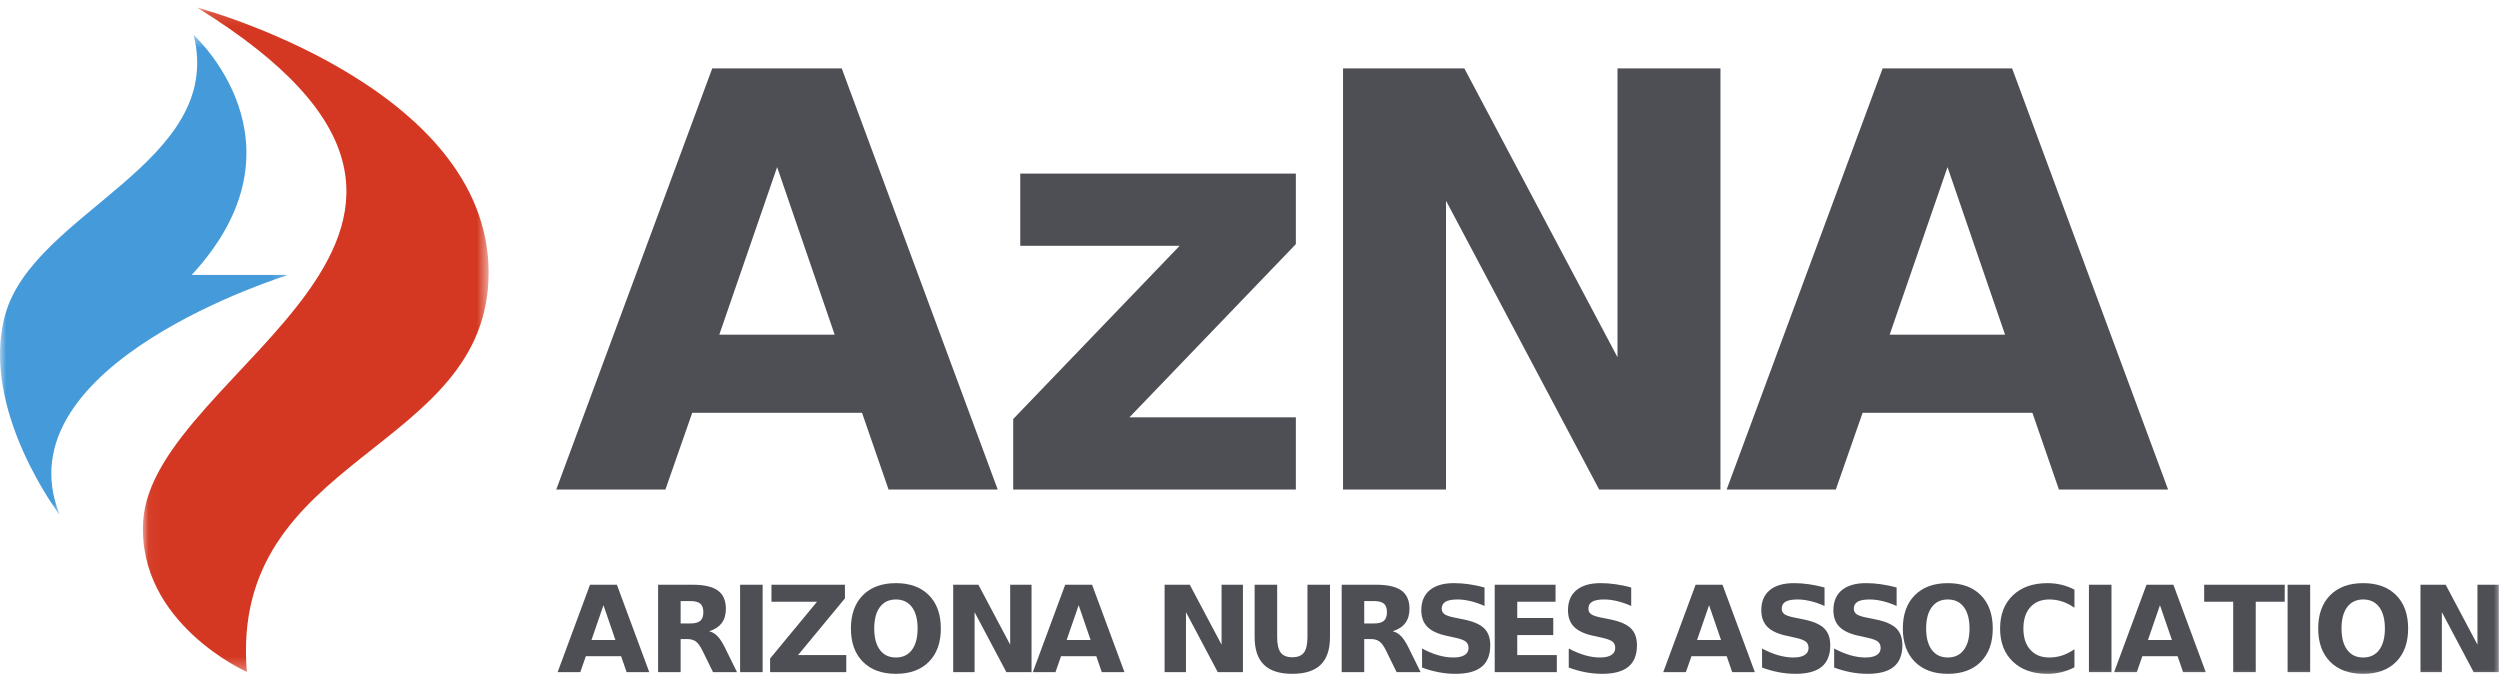
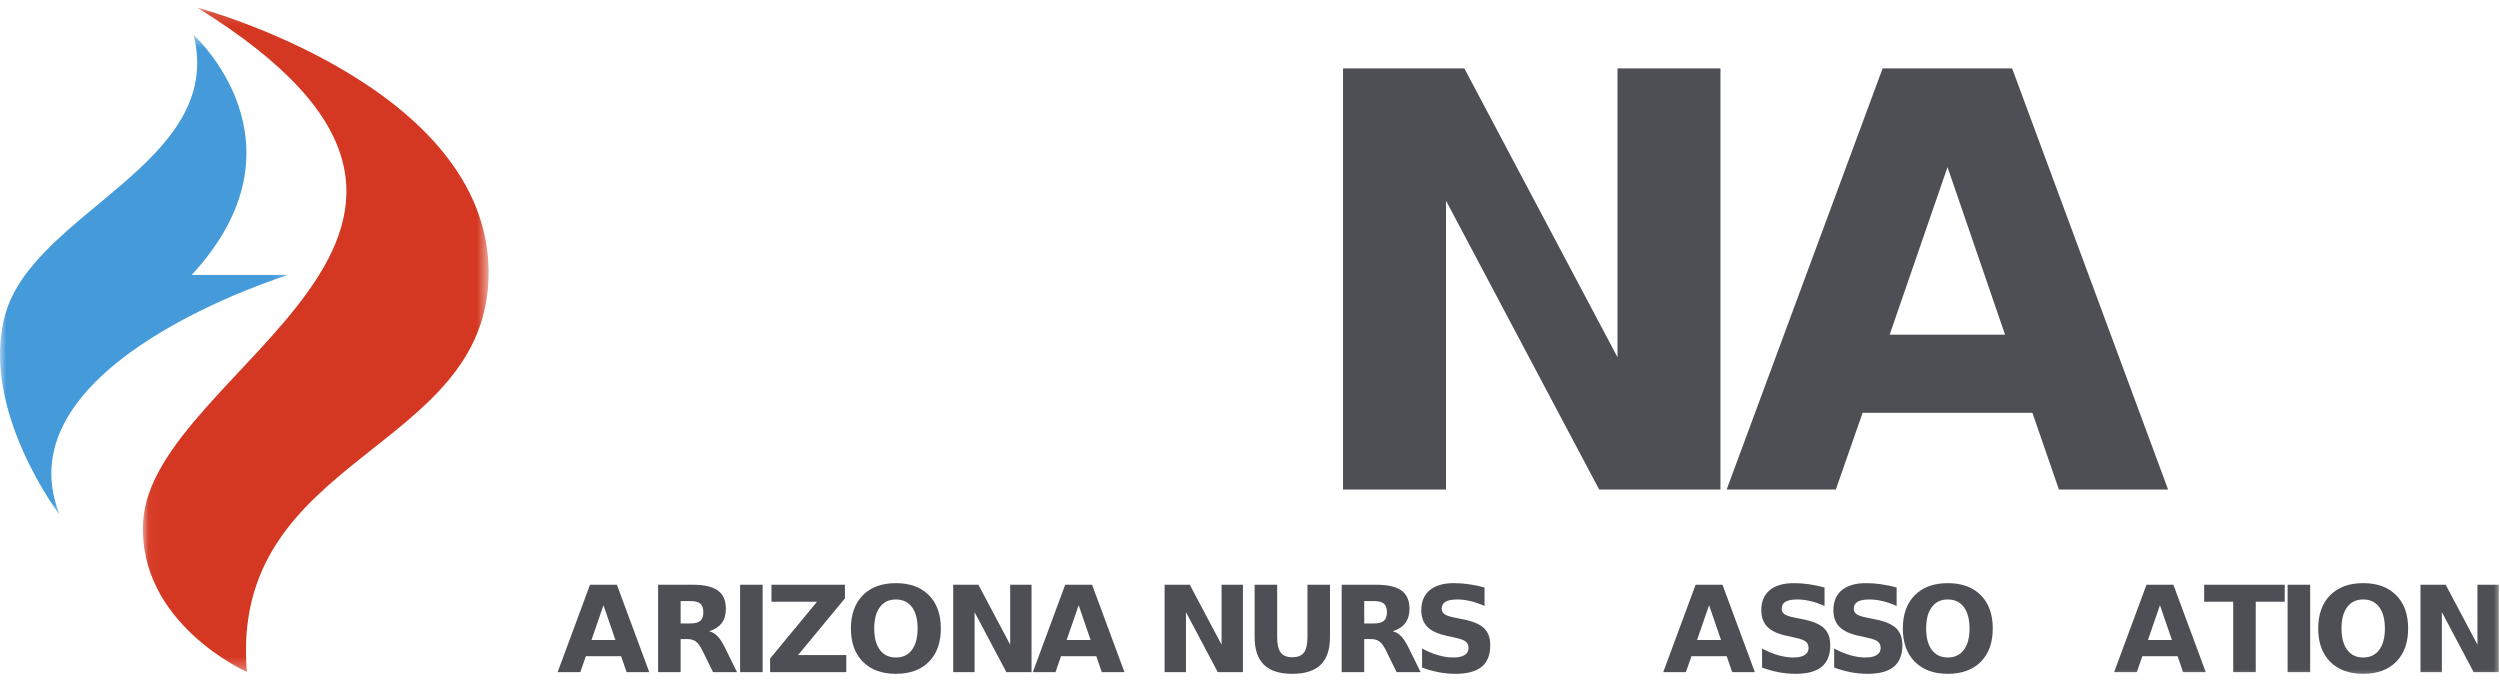
<svg xmlns="http://www.w3.org/2000/svg" xmlns:xlink="http://www.w3.org/1999/xlink" width="198px" height="54px" viewBox="0 0 198 54" version="1.1">
  <title>azna-logo</title>
  <defs>
    <polygon id="path-1" points="0.043 0.142 27.424 0.142 27.424 52.685 0.043 52.685" />
    <polygon id="path-3" points="0 0.444 22.83 0.444 22.83 38.483 0 38.483" />
    <polygon id="path-5" points="0 53.407 198.103 53.407 198.103 0.063 0 0.063" />
  </defs>
  <g id="azna-logo" stroke="none" stroke-width="1" fill="none" fill-rule="evenodd">
    <g id="Group-32">
      <g id="Group-7" transform="translate(0, 0.53)">
        <g id="Group-3" transform="translate(11.275, 0)">
          <mask id="mask-2" fill="white">
            <use xlink:href="#path-1" />
          </mask>
          <g id="Clip-2" />
          <path d="M4.328,0.064 C4.328,0.064 27.424,6.218 27.424,21.058 C27.424,35.354 6.85,35.407 8.275,52.685 C8.275,52.685 -0.399,48.839 0.061,40.78 C0.76,28.553 32.941,17.743 4.328,0.064" id="Fill-1" fill="#D53822" mask="url(#mask-2)" />
        </g>
        <g id="Group-6" transform="translate(0, 1.78)">
          <mask id="mask-4" fill="white">
            <use xlink:href="#path-3" />
          </mask>
          <g id="Clip-5" />
          <path d="M15.331,0.444 C15.338,0.488 24.844,9.008 15.183,19.464 L22.83,19.464 C22.83,19.464 -0.1,26.499 4.734,38.483 C4.734,38.483 -1.662,30.089 0.415,22.605 C2.677,14.445 17.876,10.607 15.331,0.444" id="Fill-4" fill="#459ADA" mask="url(#mask-4)" />
        </g>
      </g>
      <g id="Group-31" transform="translate(0, 0.53)">
        <path d="M54.411,50.083 C54.702,50.083 54.935,50.146 55.109,50.272 C55.284,50.399 55.456,50.636 55.626,50.982 L56.471,52.702 L58.371,52.702 L57.402,50.737 C57.204,50.338 57.009,50.04 56.816,49.844 C56.623,49.648 56.404,49.522 56.16,49.466 C56.605,49.327 56.938,49.111 57.159,48.817 C57.38,48.523 57.49,48.147 57.49,47.69 C57.49,47.029 57.278,46.545 56.853,46.239 C56.428,45.933 55.759,45.78 54.848,45.78 L52.121,45.78 L52.121,52.702 L53.906,52.702 L53.906,50.083 L54.411,50.083 Z M53.906,48.849 L53.906,47.073 L54.657,47.073 C55.031,47.073 55.299,47.141 55.462,47.278 C55.624,47.413 55.705,47.639 55.705,47.954 C55.705,48.273 55.624,48.502 55.462,48.641 C55.299,48.78 55.031,48.849 54.657,48.849 L53.906,48.849 Z M47.795,47.402 L48.741,50.157 L46.845,50.157 L47.795,47.402 Z M49.627,52.702 L51.421,52.702 L48.857,45.78 L46.729,45.78 L44.165,52.702 L45.959,52.702 L46.4,51.441 L49.191,51.441 L49.627,52.702 Z" id="Fill-8" fill="#4E4E55" />
        <path d="M61.099,47.129 L64.707,47.129 L60.992,51.622 L60.992,52.703 L67.025,52.703 L67.025,51.353 L63.204,51.353 L66.919,46.86 L66.919,45.78 L61.099,45.78 L61.099,47.129 Z M58.616,52.703 L60.401,52.703 L60.401,45.78 L58.616,45.78 L58.616,52.703 Z" id="Fill-10" fill="#4E4E55" />
        <path d="M75.494,52.703 L77.187,52.703 L77.187,47.954 L79.704,52.703 L81.698,52.703 L81.698,45.78 L80.006,45.78 L80.006,50.528 L77.488,45.78 L75.494,45.78 L75.494,52.703 Z M68.341,46.609 C67.709,47.247 67.393,48.126 67.393,49.248 C67.393,50.367 67.709,51.245 68.341,51.882 C68.973,52.519 69.844,52.837 70.954,52.837 C72.067,52.837 72.938,52.519 73.569,51.882 C74.2,51.245 74.515,50.367 74.515,49.248 C74.515,48.126 74.2,47.247 73.569,46.609 C72.938,45.973 72.067,45.655 70.954,45.655 C69.844,45.655 68.973,45.973 68.341,46.609 L68.341,46.609 Z M72.225,47.551 C72.524,47.953 72.674,48.518 72.674,49.248 C72.674,49.974 72.524,50.538 72.225,50.94 C71.925,51.342 71.501,51.544 70.954,51.544 C70.41,51.544 69.988,51.342 69.688,50.94 C69.388,50.538 69.239,49.974 69.239,49.248 C69.239,48.518 69.388,47.953 69.688,47.551 C69.988,47.149 70.41,46.948 70.954,46.948 C71.501,46.948 71.925,47.149 72.225,47.551 L72.225,47.551 Z" id="Fill-12" fill="#4E4E55" />
        <path d="M85.43,47.402 L86.376,50.157 L84.48,50.157 L85.43,47.402 Z M87.262,52.703 L89.057,52.703 L86.492,45.78 L84.364,45.78 L81.8,52.703 L83.594,52.703 L84.035,51.442 L86.826,51.442 L87.262,52.703 Z" id="Fill-14" fill="#4E4E55" />
        <path d="M116.327,45.74 C115.926,45.683 115.535,45.654 115.154,45.654 C114.32,45.654 113.68,45.84 113.235,46.211 C112.79,46.582 112.567,47.112 112.567,47.801 C112.567,48.351 112.727,48.789 113.047,49.113 C113.367,49.438 113.873,49.675 114.566,49.823 L115.256,49.976 C115.676,50.069 115.957,50.174 116.098,50.291 C116.239,50.409 116.309,50.576 116.309,50.792 C116.309,51.033 116.205,51.218 115.998,51.349 C115.792,51.479 115.493,51.543 115.103,51.543 C114.72,51.543 114.322,51.484 113.909,51.365 C113.496,51.245 113.07,51.069 112.628,50.834 L112.628,52.341 C113.07,52.505 113.511,52.628 113.953,52.712 C114.395,52.795 114.836,52.837 115.275,52.837 C116.205,52.837 116.897,52.651 117.35,52.278 C117.803,51.906 118.029,51.338 118.029,50.574 C118.029,49.993 117.867,49.545 117.543,49.23 C117.218,48.915 116.67,48.679 115.901,48.525 L115.141,48.371 C114.779,48.297 114.529,48.208 114.392,48.105 C114.254,48.001 114.185,47.857 114.185,47.671 C114.185,47.425 114.287,47.242 114.491,47.124 C114.696,47.007 115.011,46.948 115.437,46.948 C115.759,46.948 116.1,46.991 116.462,47.078 C116.823,47.164 117.194,47.293 117.575,47.462 L117.575,45.997 C117.145,45.883 116.73,45.797 116.327,45.74 L116.327,45.74 Z M108.552,50.082 C108.843,50.082 109.075,50.146 109.25,50.273 C109.424,50.399 109.597,50.636 109.767,50.982 L110.611,52.702 L112.512,52.702 L111.543,50.736 C111.345,50.338 111.149,50.04 110.956,49.844 C110.763,49.647 110.544,49.522 110.3,49.466 C110.745,49.327 111.078,49.111 111.299,48.817 C111.52,48.523 111.631,48.148 111.631,47.69 C111.631,47.029 111.418,46.544 110.993,46.239 C110.568,45.933 109.9,45.78 108.988,45.78 L106.261,45.78 L106.261,52.702 L108.046,52.702 L108.046,50.082 L108.552,50.082 Z M108.046,48.849 L108.046,47.073 L108.798,47.073 C109.172,47.073 109.44,47.141 109.602,47.277 C109.764,47.413 109.846,47.639 109.846,47.954 C109.846,48.272 109.764,48.502 109.602,48.641 C109.44,48.78 109.172,48.849 108.798,48.849 L108.046,48.849 Z M99.367,49.929 C99.367,50.91 99.613,51.639 100.104,52.118 C100.596,52.598 101.344,52.837 102.349,52.837 C103.357,52.837 104.106,52.598 104.597,52.118 C105.089,51.639 105.335,50.91 105.335,49.929 L105.335,45.78 L103.55,45.78 L103.55,49.929 C103.55,50.501 103.456,50.91 103.269,51.156 C103.082,51.402 102.775,51.525 102.349,51.525 C101.925,51.525 101.62,51.402 101.432,51.156 C101.245,50.91 101.152,50.501 101.152,49.929 L101.152,45.78 L99.367,45.78 L99.367,49.929 Z M92.236,52.702 L93.929,52.702 L93.929,47.954 L96.446,52.702 L98.44,52.702 L98.44,45.78 L96.748,45.78 L96.748,50.527 L94.23,45.78 L92.236,45.78 L92.236,52.702 Z" id="Fill-16" fill="#4E4E55" />
-         <path d="M127.945,45.74 C127.543,45.683 127.152,45.654 126.771,45.654 C125.937,45.654 125.297,45.84 124.852,46.211 C124.407,46.582 124.184,47.112 124.184,47.801 C124.184,48.351 124.344,48.789 124.664,49.113 C124.984,49.438 125.49,49.675 126.182,49.823 L126.874,49.976 C127.294,50.069 127.574,50.174 127.715,50.291 C127.856,50.409 127.926,50.576 127.926,50.792 C127.926,51.033 127.822,51.218 127.615,51.349 C127.408,51.479 127.11,51.543 126.72,51.543 C126.337,51.543 125.939,51.484 125.527,51.365 C125.113,51.245 124.687,51.069 124.245,50.834 L124.245,52.341 C124.687,52.505 125.128,52.628 125.57,52.712 C126.013,52.795 126.453,52.837 126.893,52.837 C127.822,52.837 128.514,52.651 128.967,52.278 C129.42,51.906 129.647,51.338 129.647,50.574 C129.647,49.993 129.485,49.545 129.159,49.23 C128.835,48.915 128.288,48.679 127.518,48.525 L126.758,48.371 C126.396,48.297 126.147,48.208 126.008,48.105 C125.871,48.001 125.802,47.857 125.802,47.671 C125.802,47.425 125.904,47.242 126.108,47.124 C126.312,47.007 126.628,46.948 127.055,46.948 C127.376,46.948 127.717,46.991 128.079,47.078 C128.441,47.164 128.812,47.293 129.192,47.462 L129.192,45.997 C128.762,45.883 128.346,45.797 127.945,45.74 L127.945,45.74 Z M118.381,52.702 L123.301,52.702 L123.301,51.353 L120.166,51.353 L120.166,49.767 L123.018,49.767 L123.018,48.418 L120.166,48.418 L120.166,47.129 L123.199,47.129 L123.199,45.78 L118.381,45.78 L118.381,52.702 Z" id="Fill-18" fill="#4E4E55" />
        <path d="M135.359,47.402 L136.305,50.157 L134.409,50.157 L135.359,47.402 Z M137.191,52.703 L138.985,52.703 L136.421,45.78 L134.293,45.78 L131.729,52.703 L133.523,52.703 L133.964,51.442 L136.755,51.442 L137.191,52.703 Z" id="Fill-20" fill="#4E4E55" />
        <path d="M151.653,46.61 C151.021,47.246 150.705,48.126 150.705,49.248 C150.705,50.367 151.021,51.245 151.653,51.882 C152.285,52.519 153.156,52.837 154.266,52.837 C155.378,52.837 156.251,52.519 156.882,51.882 C157.512,51.245 157.827,50.367 157.827,49.248 C157.827,48.126 157.512,47.246 156.882,46.61 C156.251,45.973 155.378,45.655 154.266,45.655 C153.156,45.655 152.285,45.973 151.653,46.61 M155.536,47.551 C155.837,47.953 155.987,48.519 155.987,49.248 C155.987,49.974 155.837,50.539 155.536,50.94 C155.237,51.343 154.813,51.543 154.266,51.543 C153.722,51.543 153.3,51.343 153.001,50.94 C152.7,50.539 152.55,49.974 152.55,49.248 C152.55,48.519 152.7,47.953 153.001,47.551 C153.3,47.149 153.722,46.948 154.266,46.948 C154.813,46.948 155.237,47.149 155.536,47.551 M148.965,45.74 C148.563,45.683 148.172,45.655 147.792,45.655 C146.957,45.655 146.317,45.84 145.872,46.211 C145.427,46.582 145.205,47.112 145.205,47.801 C145.205,48.352 145.364,48.789 145.684,49.114 C146.004,49.438 146.51,49.675 147.203,49.823 L147.894,49.976 C148.314,50.069 148.595,50.174 148.735,50.291 C148.876,50.409 148.947,50.576 148.947,50.792 C148.947,51.033 148.843,51.219 148.636,51.349 C148.428,51.479 148.131,51.543 147.741,51.543 C147.357,51.543 146.959,51.484 146.547,51.365 C146.134,51.245 145.707,51.069 145.264,50.834 L145.264,52.341 C145.707,52.505 146.149,52.629 146.591,52.712 C147.033,52.795 147.473,52.837 147.912,52.837 C148.843,52.837 149.535,52.651 149.987,52.278 C150.44,51.906 150.667,51.338 150.667,50.574 C150.667,49.993 150.504,49.545 150.18,49.23 C149.855,48.914 149.308,48.679 148.538,48.525 L147.778,48.371 C147.416,48.297 147.166,48.208 147.029,48.105 C146.892,48.002 146.822,47.857 146.822,47.671 C146.822,47.424 146.924,47.242 147.128,47.124 C147.332,47.007 147.648,46.948 148.075,46.948 C148.396,46.948 148.738,46.992 149.099,47.078 C149.461,47.164 149.832,47.293 150.212,47.462 L150.212,45.998 C149.783,45.883 149.367,45.797 148.965,45.74 M143.256,45.74 C142.853,45.683 142.463,45.655 142.082,45.655 C141.248,45.655 140.608,45.84 140.163,46.211 C139.718,46.582 139.495,47.112 139.495,47.801 C139.495,48.352 139.655,48.789 139.975,49.114 C140.295,49.438 140.801,49.675 141.493,49.823 L142.184,49.976 C142.605,50.069 142.885,50.174 143.026,50.291 C143.166,50.409 143.237,50.576 143.237,50.792 C143.237,51.033 143.134,51.219 142.926,51.349 C142.719,51.479 142.421,51.543 142.031,51.543 C141.648,51.543 141.25,51.484 140.837,51.365 C140.425,51.245 139.997,51.069 139.555,50.834 L139.555,52.341 C139.997,52.505 140.439,52.629 140.882,52.712 C141.324,52.795 141.764,52.837 142.202,52.837 C143.134,52.837 143.825,52.651 144.278,52.278 C144.731,51.906 144.957,51.338 144.957,50.574 C144.957,49.993 144.794,49.545 144.47,49.23 C144.146,48.914 143.599,48.679 142.829,48.525 L142.068,48.371 C141.706,48.297 141.457,48.208 141.319,48.105 C141.182,48.002 141.113,47.857 141.113,47.671 C141.113,47.424 141.215,47.242 141.419,47.124 C141.623,47.007 141.938,46.948 142.365,46.948 C142.687,46.948 143.028,46.992 143.39,47.078 C143.752,47.164 144.123,47.293 144.503,47.462 L144.503,45.998 C144.073,45.883 143.657,45.797 143.256,45.74" id="Fill-22" fill="#4E4E55" />
        <mask id="mask-6" fill="white">
          <use xlink:href="#path-5" />
        </mask>
        <g id="Clip-25" />
-         <path d="M165.443,52.703 L167.229,52.703 L167.229,45.78 L165.443,45.78 L165.443,52.703 Z M164.296,50.889 C163.965,51.115 163.64,51.28 163.318,51.386 C162.996,51.491 162.657,51.543 162.303,51.543 C161.666,51.543 161.165,51.34 160.8,50.931 C160.435,50.523 160.253,49.962 160.253,49.248 C160.253,48.531 160.435,47.968 160.8,47.56 C161.165,47.152 161.666,46.948 162.303,46.948 C162.657,46.948 162.996,47.001 163.318,47.106 C163.64,47.211 163.965,47.376 164.296,47.602 L164.296,46.169 C163.968,45.999 163.627,45.871 163.272,45.784 C162.916,45.698 162.545,45.655 162.159,45.655 C161.005,45.655 160.092,45.977 159.418,46.621 C158.745,47.265 158.407,48.141 158.407,49.248 C158.407,50.352 158.745,51.225 159.418,51.87 C160.092,52.515 161.005,52.837 162.159,52.837 C162.545,52.837 162.916,52.794 163.272,52.707 C163.627,52.621 163.968,52.492 164.296,52.322 L164.296,50.889 Z" id="Fill-24" fill="#4E4E55" mask="url(#mask-6)" />
        <path d="M174.57,47.129 L176.87,47.129 L176.87,52.703 L178.655,52.703 L178.655,47.129 L180.95,47.129 L180.95,45.78 L174.57,45.78 L174.57,47.129 Z M171.069,47.402 L172.015,50.156 L170.119,50.156 L171.069,47.402 Z M172.901,52.703 L174.696,52.703 L172.132,45.78 L170.003,45.78 L167.438,52.703 L169.233,52.703 L169.674,51.442 L172.465,51.442 L172.901,52.703 Z" id="Fill-26" fill="#4E4E55" mask="url(#mask-6)" />
        <path d="M184.55,46.61 C183.918,47.246 183.602,48.126 183.602,49.248 C183.602,50.367 183.918,51.245 184.55,51.882 C185.182,52.519 186.053,52.837 187.163,52.837 C188.276,52.837 189.148,52.519 189.778,51.882 C190.409,51.245 190.724,50.367 190.724,49.248 C190.724,48.126 190.409,47.246 189.778,46.61 C189.148,45.973 188.276,45.655 187.163,45.655 C186.053,45.655 185.182,45.973 184.55,46.61 L184.55,46.61 Z M188.434,47.551 C188.734,47.953 188.884,48.519 188.884,49.248 C188.884,49.974 188.734,50.539 188.434,50.94 C188.134,51.343 187.71,51.543 187.163,51.543 C186.619,51.543 186.197,51.343 185.898,50.94 C185.597,50.539 185.448,49.974 185.448,49.248 C185.448,48.519 185.597,47.953 185.898,47.551 C186.197,47.149 186.619,46.948 187.163,46.948 C187.71,46.948 188.134,47.149 188.434,47.551 L188.434,47.551 Z M181.179,52.703 L182.965,52.703 L182.965,45.78 L181.179,45.78 L181.179,52.703 Z" id="Fill-27" fill="#4E4E55" mask="url(#mask-6)" />
        <polygon id="Fill-28" fill="#4E4E55" mask="url(#mask-6)" points="191.703 52.703 193.396 52.703 193.396 47.954 195.914 52.703 197.907 52.703 197.907 45.78 196.215 45.78 196.215 50.528 193.697 45.78 191.703 45.78" />
-         <path d="M80.804,18.939 L93.427,18.939 L80.246,32.656 L80.246,38.241 L102.632,38.241 L102.632,32.522 L89.45,32.522 L102.632,18.805 L102.632,13.219 L80.804,13.219 L80.804,18.939 Z M61.548,12.705 L66.106,25.976 L56.968,25.976 L61.548,12.705 Z M70.374,38.241 L79.019,38.241 L66.665,4.886 L56.41,4.886 L44.055,38.241 L52.701,38.241 L54.824,32.165 L68.273,32.165 L70.374,38.241 Z" id="Fill-29" fill="#4E4E55" mask="url(#mask-6)" />
        <path d="M154.243,12.705 L158.8,25.976 L149.662,25.976 L154.243,12.705 Z M163.067,38.242 L171.713,38.242 L159.359,4.886 L149.104,4.886 L136.75,38.242 L145.396,38.242 L147.518,32.165 L160.967,32.165 L163.067,38.242 Z M106.368,38.242 L114.523,38.242 L114.523,15.364 L126.654,38.242 L136.26,38.242 L136.26,4.886 L128.106,4.886 L128.106,27.764 L115.975,4.886 L106.368,4.886 L106.368,38.242 Z" id="Fill-30" fill="#4E4E55" mask="url(#mask-6)" />
      </g>
    </g>
  </g>
</svg>